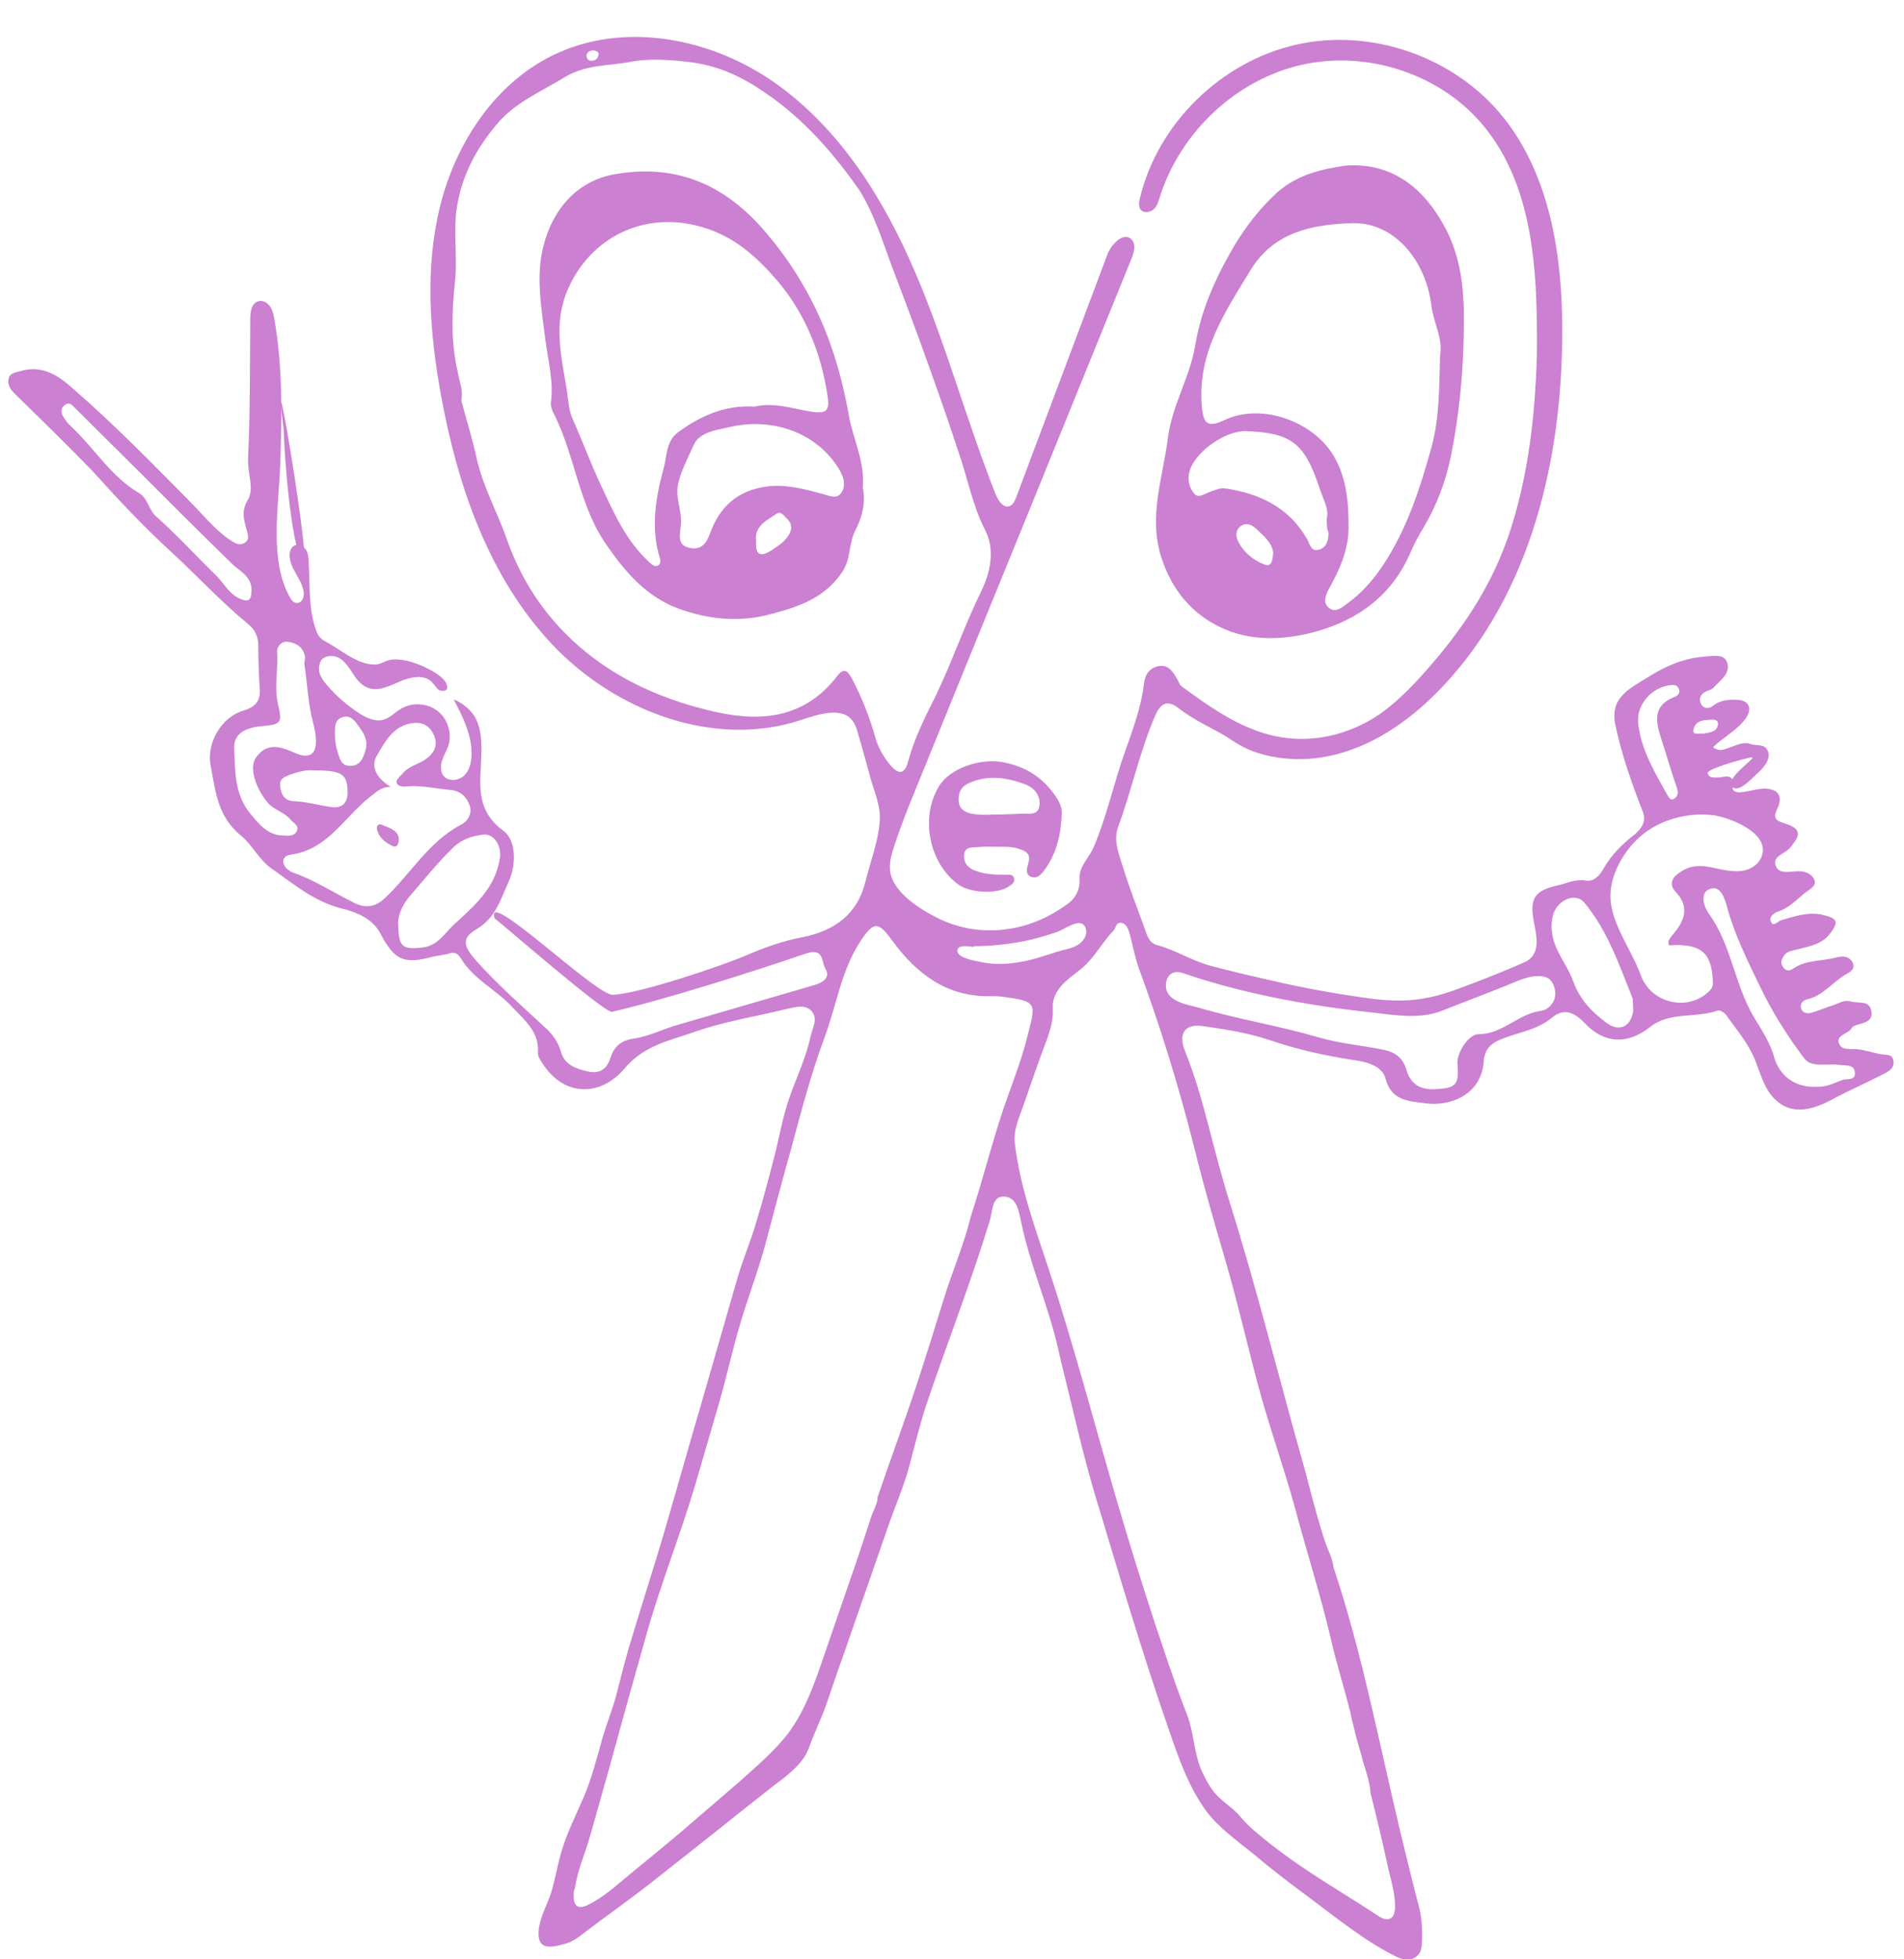
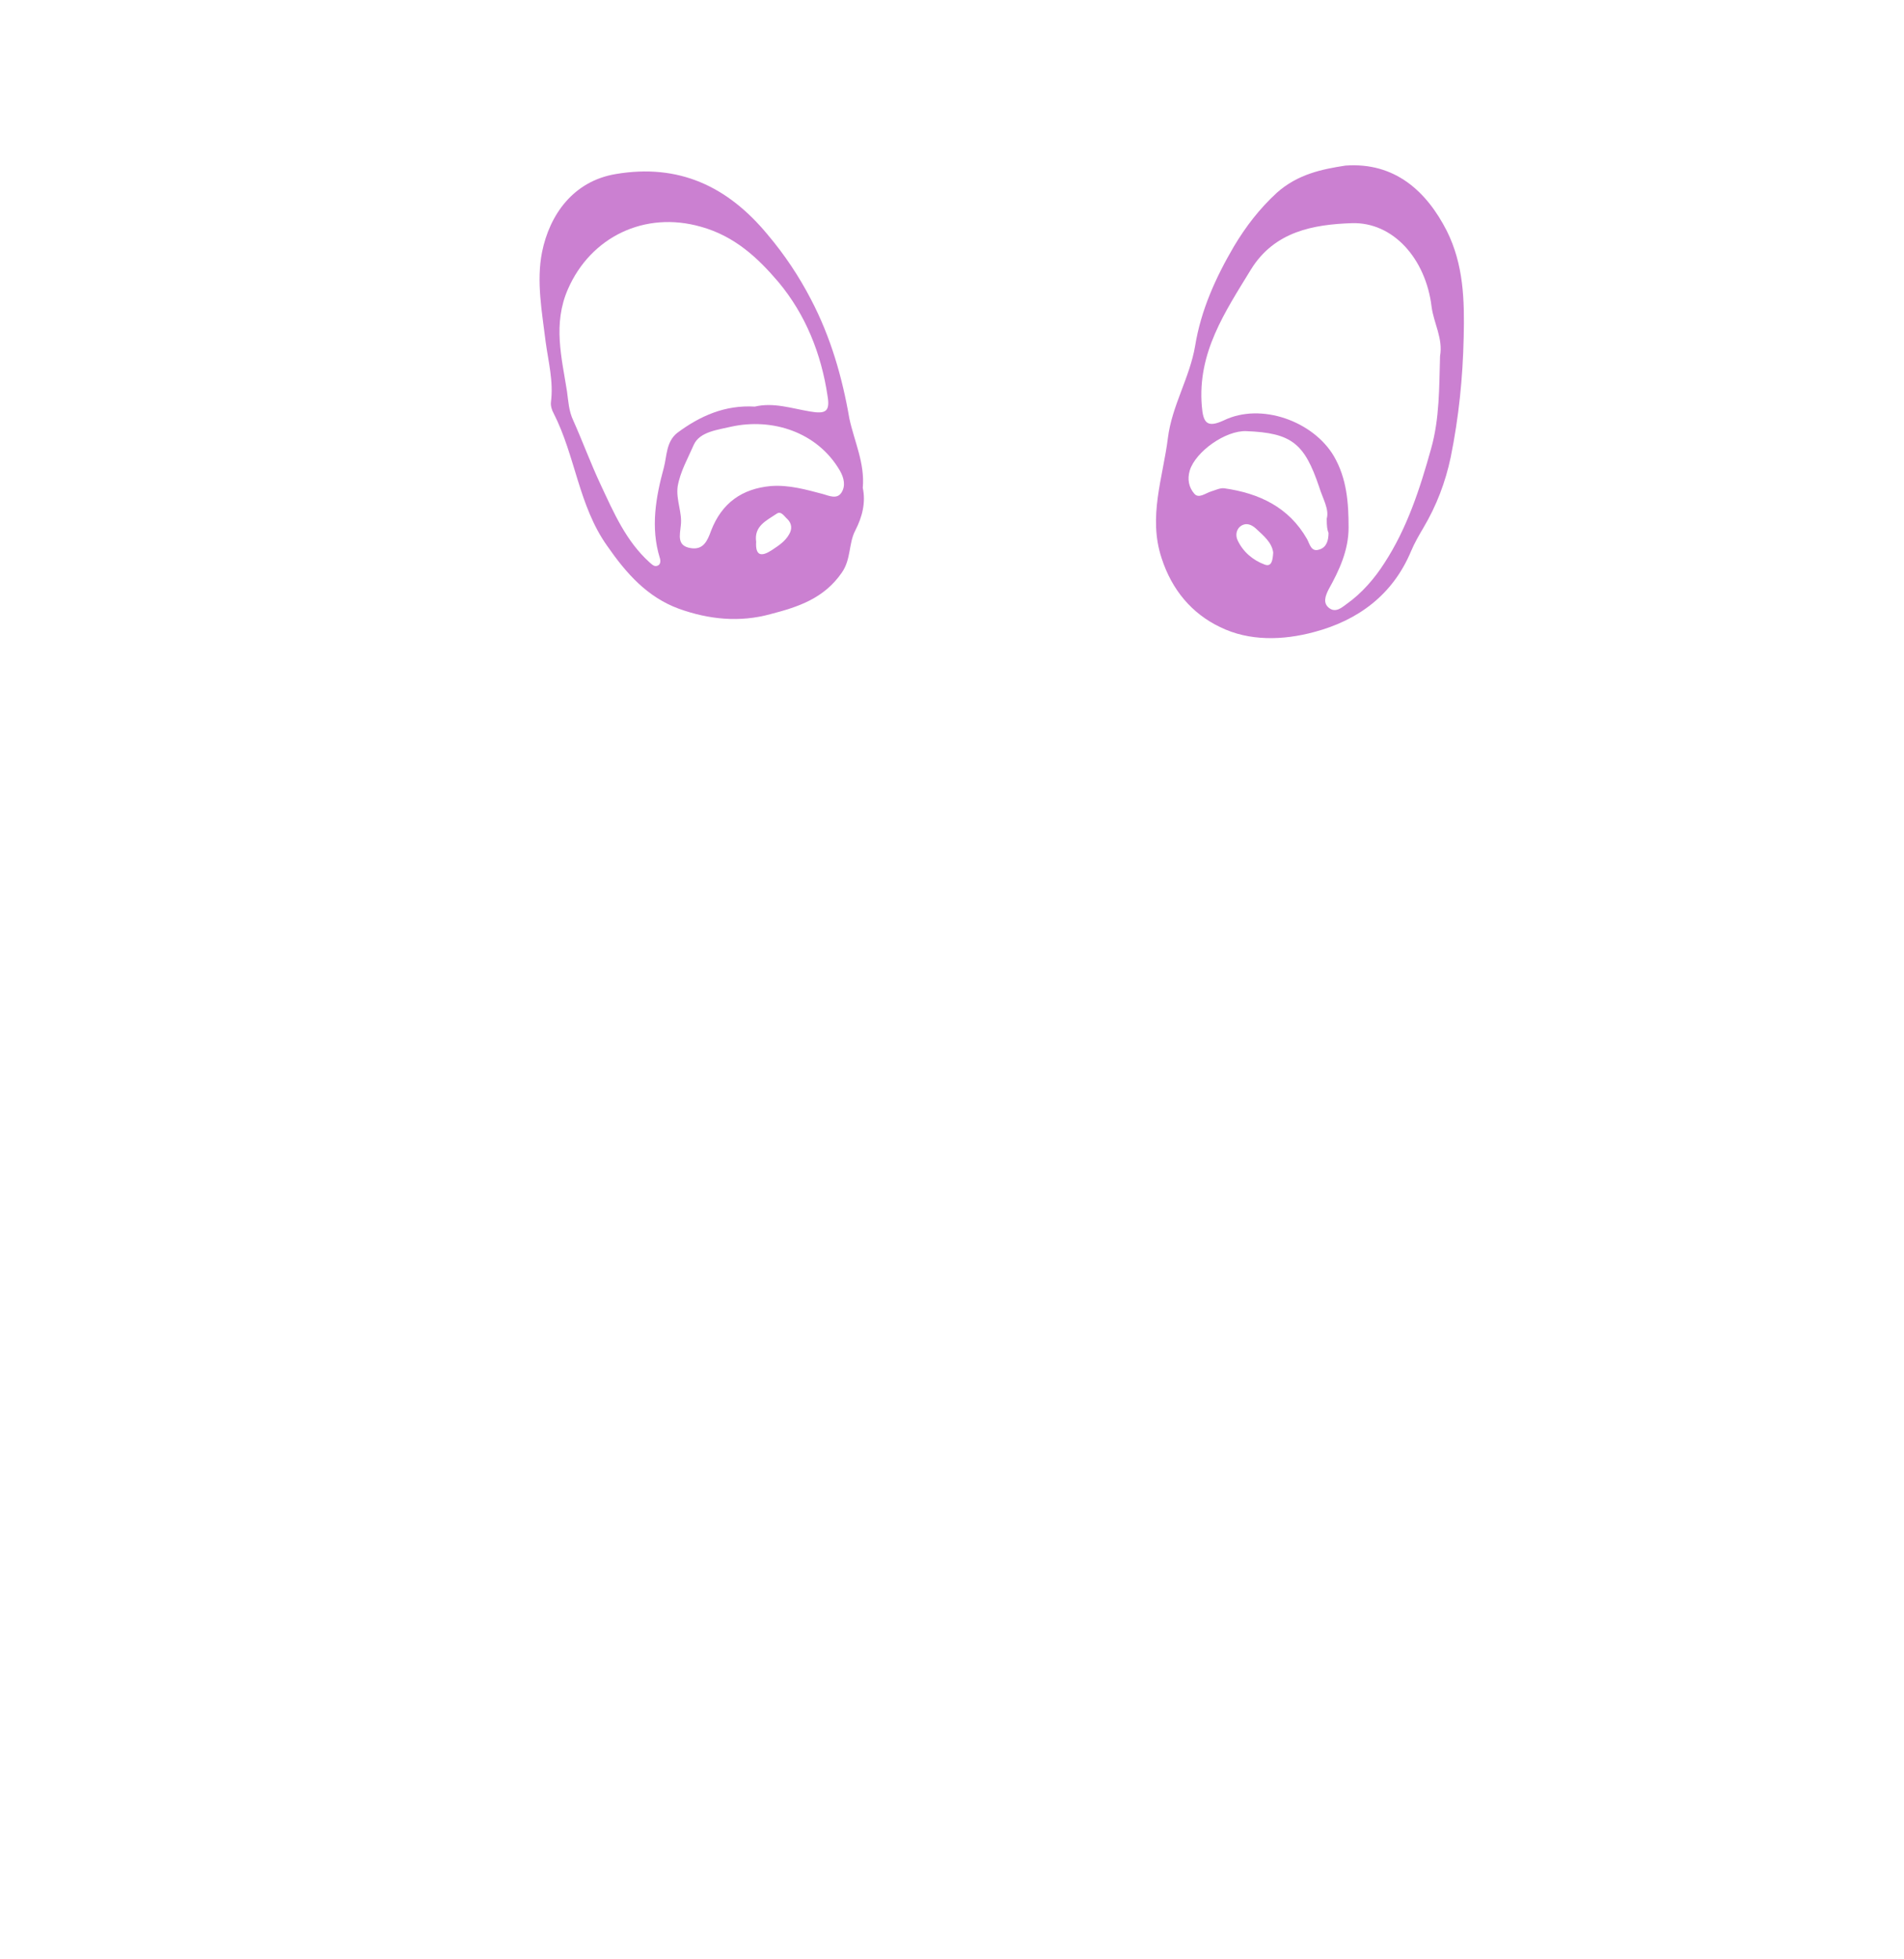
<svg xmlns="http://www.w3.org/2000/svg" version="1.1" id="Layer_1" x="0px" y="0px" viewBox="0 0 426.8 439" style="enable-background:new 0 0 426.8 439;" xml:space="preserve">
  <style type="text/css">
	.st0{fill:#CB80D1;}
</style>
  <g>
    <g>
-       <path class="st0" d="M100.2,154.4c-0.3,0.5-1.3,0.5-1.8,0.2c-0.6-0.4-1-1.2-1.6-1.8c-1.8-1.8-4.9-1.1-7.2-0.1s-5,2.4-7.4,1.3    c-1.3-0.6-2.3-1.8-3.1-3.1c-0.8-1.2-1.6-2.5-2.8-3.3c-1.2-0.8-3-0.9-4.1,0.1c-0.7,0.8-0.8,2-0.6,3c0.3,1,0.9,1.9,1.6,2.7    c2.2,2.6,4.8,4.8,7.6,6.6c1.5,0.9,3.3,1.7,5,1.3c1.6-0.4,2.7-1.7,4.1-2.5c2.5-1.5,5.9-1.3,8.2,0.5c2.3,1.8,3.3,5.1,2.4,7.8    c-0.4,1.1-1,2.1-1.4,3.3c-0.4,1.1-0.4,2.5,0.3,3.4c1,1.3,3.2,1.2,4.5,0.1s1.7-2.9,1.8-4.5c0.2-4.5-1.9-8.7-4-12.7    c2.2,0.9,4.1,2.5,5.1,4.6c1.1,2.4,1.2,5.2,1.1,7.8c-0.1,5.8-1.7,12.2,4.9,17c2.9,2.1,3,7.5,1.2,11.5c-1.8,3.9-2.9,8.1-7.2,10.6    c-3.4,2-2.9,3.8-0.2,6.9c4.9,5.5,10.5,10.4,15.9,15.4c1.4,1.3,2.6,3,3.2,5c0.8,3.2,3.6,4,6.2,4.6c2.3,0.5,4.1-0.4,4.9-3    c0.8-2.5,2.3-4,5.3-4.4c3.4-0.5,6.6-2.2,9.9-3.1c10.2-3,20.4-5.9,30.6-8.9c1.7-0.5,3.7-1.6,2.4-3.7c-0.9-1.5-0.2-4.8-4.5-3.3    c-11.7,4-31.2,10.2-43.3,13c-1.6,0.4-24.6-19.7-26.3-20.9c-2.6-7.4,22.7,17.3,26.5,17.1c6.1-0.3,24.7-6.6,30-8.9    c4-1.7,8.1-3.2,12.4-4c7.2-1.4,12.4-5.1,14.2-12.5c1.1-4.4,2.8-8.7,3.2-13.4c0.3-3.2-1.1-6.4-2-9.5c-0.9-3.3-1.8-6.7-2.8-10    c-0.3-1.1-0.6-2.2-1.3-3.1c-2.4-3.4-8.4-1.2-11.5-0.2c-19.5,6.5-41.8-2-55.9-17c-14.1-15-21.1-35.3-24.8-55.5    c-2.6-14.1-3.7-28.8-0.2-42.8c3.5-13.9,12.1-27.1,25-33.5c15.9-7.9,35.7-4.1,50.2,6.2s24.2,25.9,31.2,42.2    c7,16.3,11.6,33.5,18.1,49.9c0.6,1.4,1.7,3.1,3.1,2.6c0.8-0.3,1.2-1.2,1.5-2c6.8-18.1,13.6-36.2,20.4-54.3    c0.9-2.4,3.7-5.3,5.5-3.4c1,1.1,0.5,2.8,0,4.1c-7.7,19-15.5,38.1-23.2,57.1c-7.8,19.1-15.6,38.2-23.4,57.4    c-2.3,5.7-4.7,11.3-6.6,17.1c-0.6,1.7-1.1,3.5-1,5.3c0.2,5,6.7,9,10.7,11c5,2.5,10.6,3.3,16.1,2.4c4.7-0.7,9.3-2.8,13.2-5.7    c1.7-1.3,2.6-3.1,2.5-5.5c-0.2-2.8,2.2-4.7,3.2-7.2c3-7,4.5-14.5,7.1-21.6c1.6-4.6,3.5-9.6,4.1-14.7c0.2-2.1,1.2-3.9,3.6-4.2    c2-0.2,3,1.4,3.9,3c0.3,0.5,0.5,1.2,1,1.6c6.3,4.6,13,9.4,20.8,11.1c8.2,1.8,16.7-0.2,23.6-4.9c4.5-3.2,8.3-7.3,11.9-11.5    c7.7-9,13.7-18.4,17.4-29.8c3.5-10.9,5.1-22.4,5.7-33.9c0.2-3.9,0.3-7.8,0.2-11.7c-0.1-15.7-1.8-32.4-11.7-44.6    c-9.5-11.8-26.1-17.3-40.9-14c-14.8,3.3-27.3,15.1-31.9,29.6c-0.3,1-0.6,2.1-1.4,2.8c-0.8,0.7-2.2,0.9-2.9,0.1    c-0.5-0.7-0.4-1.6-0.2-2.5c4-16.8,18.2-30.7,35.1-34.5s35.6,2.8,46.4,16.3c10.5,13.2,13.2,31,13.2,47.8c0,28.7-7,58.7-26.7,79.6    c-6.6,7-14.6,12.9-23.9,15.3c-6.1,1.6-12.8,1.5-18.8-0.7c-3.1-1.1-5.3-3.1-8.1-4.5c-3-1.6-5.9-3.1-8.6-5.2c-2.4-1.8-3.9-1-5,1.4    c-3.6,8.2-5.4,17-8.5,25.4c-1.1,3,0.3,6.2,1.2,9.1c1.5,4.9,3.4,9.6,5.1,14.4c0.4,1.2,1.1,2.5,2.3,2.8c4.2,1.1,8,3.6,12.2,4.7    c4.5,1.2,9.2,2.3,13.7,3.3c7.2,1.7,14.5,3,21.9,4c7.6,1,12.8,0.5,20-2.2c4.9-1.8,9.7-3.7,14.5-5.8c4.3-1.8,2.8-6.3,2.2-9.9    c-0.8-5,0.8-6.4,5.8-7.5c2-0.5,3.8-1.4,6.1-1c1.7,0.3,3-1.2,3.8-2.6c1.8-3.2,4.3-5.6,7.1-7.8c1.3-1.1,2.6-2.7,1.8-4.9    c-2.5-6.4-4.8-12.9-6.2-19.6c-1.3-6.2,3.2-8.1,8-11.1c3.7-2.3,7.8-3.9,12.2-4.2c1.8-0.1,4.3-0.7,4.9,1.5c0.7,2.4-1.7,3.9-3.1,5.5    c-0.5,0.5-1.4,0.6-2,1c-1,0.6-1.3,1.6-0.8,2.6c0.6,1.2,1.8,1.1,2.6,0.5c1.7-1.4,3.7-1.5,5.7-1.4c2.6,0.2,3.2,2.1,1.7,4.2    c-1.9,2.6-4.9,4.1-7.3,6.4c1.5,1.2,2.6,0.4,3.7,0.1c1.5-0.5,3.1-1.4,4.7-0.8c1.3,0.5,3.2-0.2,3.9,1.6c0.8,1.9-1.3,4.1-2.6,5.2    c-1.1,1-3.9,4.1-5.3,2.9c-2.3-1.9,6.2-7.1,4.1-6.7c-0.9,0.1-9.8,2.5-9.7,3.5c0.2,1.1,1.2,1,2.1,1c1.5,0.1,3.9-1.4,3.5,2.2    c-0.1,1.3,1.6,1.2,2.7,1c1.3-0.2,2.7-0.6,4-0.7c3.4-0.1,4.7,1.5,3.3,4.5c-0.9,1.9-0.6,2.6,1.4,3.2c3.9,1.2,4.1,2.5,1.4,5.6    c-1.1,1.3-4.1,1.9-3.1,4.1c0.8,1.9,3.3,1.1,5.2,1.1c1.5,0,2.9,0.7,3.4,1.9c0.6,1.4-1,2.1-1.9,2.8c-2,1.6-3.8,3.6-6.4,4.4    c-0.8,0.3-2,1.2-1.4,2.3c0.6,1.1,1.4-0.1,2.2-0.4c3.1-0.9,6.2-2,9.5-1.2c3.3,0.8,3.5,1.6,1.5,4.2c-1.8,2.4-4.6,2.8-7.2,3.5    c-1.1,0.3-2.2,0.3-3,1.3c-0.7,0.9-1,1.8-0.3,2.7c0.6,0.9,1.5,0.9,2.3,0.3c2.9-2,6.5-1.6,9.7-2.5c1.5-0.4,2.9-0.2,3.6,1.2    c0.7,1.4-0.7,2.2-1.5,2.6c-3,1.7-5.1,4.8-8.7,5.6c-0.9,0.2-1.6,0.9-1.4,1.9c0.3,1.2,1.4,1.4,2.4,1.1c1.7-0.5,3.3-1.2,4.9-1.7    c1.3-0.4,2.4-1.3,3.9-0.8c1.7,0.5,4.2-0.4,4.6,2.2c0.4,2.3-1.8,2.6-3.5,3.1c-0.3,0.1-0.7,0.3-0.9,0.6c-0.7,1.4-3.5,1.5-2.9,3.4    c0.6,1.8,2.7,1.2,4.3,1.4c1.7,0.2,3.4,0.8,5.1,1.1c1.1,0.2,2.5-0.1,2.8,1.3c0.4,1.7-0.9,2.5-2.1,3.1c-3.9,2-8,3.8-11.9,5.9    c-3.6,1.9-8,3.3-11.6,0.6c-3.1-2.3-4-6.1-5.3-9.4c-1.6-4-4.1-6.8-6.5-10.2c-0.4-0.6-1.4-1.2-1.9-1.1c-5,1.8-10.8,0.2-15.2,3.7    c-5.1,4-10.3,3.8-14.7-0.9c-2.3-2.4-4.6-3.4-7.3-1.2c-3.1,2.6-7,3.2-10.5,4.5c-2.8,1-4.6,2.2-4.8,5.3c-0.5,7.4-7.4,10.2-13.1,9.4    c-3.6-0.5-7.6-0.5-8.9-5.5c-0.7-2.7-3.8-3.7-6.6-4.1c-6.6-1-13.1-2.4-19.5-4.6c-4.8-1.6-9.9-2.4-14.9-3.1c-4-0.6-5.5,1.7-4,5.5    c4.4,10.9,6.4,22.6,10,33.8c6.1,19.4,11,39.2,16.5,58.7c1.1,3.8,2,7.7,3.1,11.5c0.6,2,1.1,3.9,1.8,5.9c0.5,1.7,1.8,4,1.9,5.8    c6.4,19.1,10.2,39.2,14.9,58.9c1.4,5.8,2.8,11.6,4.3,17.3c0.7,2.8,0.8,5.7,0.6,8.6c-0.2,2.8-2.7,3.9-5.5,2.6    c-7-3.4-13.5-8.7-19.8-13.4c-4.2-3.1-8.4-6.3-12.4-9.7c-3.7-3-8-6-10.8-9.9c-3.8-5.3-6-11.6-8.1-17.7c-6-17.2-11.1-34.6-16.4-52.1    c-2.8-9.2-4.8-18.3-7.1-27.6c-0.5-2-1-4-1.4-5.9c-2.2-9.7-6.3-18.7-8.3-28.4c-0.5-2.4-1-5.7-3.9-5.7c-2.7-0.1-2.5,3.4-3.1,5.3    c-4.2,13.8-9.5,27.3-14.1,40.9c-1.6,4.7-2.7,9.5-4,14.3c-1.2,4.5-3.1,8.7-4.6,13.1c-3.4,9.8-6.8,19.5-10.2,29.3    c-1.3,3.6-2.5,7.2-3.7,10.7c-1.2,3.4-2.8,6.6-4,10c-1.3,3.6-5.1,6.3-8,8.5c-3.9,3.1-7.8,6.1-11.6,9.2c-5.2,4.1-10.5,8.3-15.7,12.4    c-5.1,4-10.4,7.7-15.5,11.6c-1.4,1.1-2.7,1.9-4.5,2.3c-1.2,0.3-3.4,0.9-4.5-0.1c-1.1-1-0.8-3.3-0.5-4.6c0.6-2.6,2.1-5.1,2.8-7.8    c0.8-2.9,1.3-5.9,2.2-8.8c1.3-4.2,3.3-8.1,5-12.1c1.7-4.1,2.8-8.4,4-12.7c0.9-3.2,2.2-6.3,3.1-9.6c0.9-3.5,1.8-7.1,2.8-10.6    c2.5-8.4,5.2-16.7,7.7-25.1c2.9-9.9,5.7-19.9,8.6-29.8c2.7-9.4,5.4-18.7,8.1-28.1c1.2-4.2,3-8.3,4.2-12.5    c1.4-4.5,2.6-9.1,3.8-13.7c1.3-4.7,2-9.5,3.6-14.1c1.6-4.6,3.8-9.1,4.8-13.9c0.4-1.9,1.8-3.9,0.2-5.7c-1.6-1.6-3.7-0.8-5.7-0.4    c-7,1.7-14.1,2.8-20.8,5.2c-5.4,1.9-11,2.9-15.4,8.1c-5.3,6.3-13.6,6.5-18.5-1.3c-0.5-0.8-1-1.5-0.9-2.4c0.2-4.6-2.9-7-5.8-10.1    c-3.6-3.9-8.7-6.2-11.5-10.9c-0.5-0.8-1.2-1.5-2.5-1.1c-1.3,0.4-2.7,0.5-4,0.8c-6.3,1.7-8.4,0.7-11.5-5.2    c-1.8-3.5-5.6-4.9-8.9-5.7c-6.1-1.6-10.5-5.4-15.4-8.8c-3-2.1-4.4-5.4-7-7.5c-5.3-4.3-5.7-10.1-6.8-15.8    c-0.9-4.8,2.3-10.7,7.4-12.2c3.1-0.9,3.9-2.6,3.6-5.4c-0.2-3.1-0.3-6.2-0.3-9.2c0-2-0.8-3.6-2.3-4.8c-6.2-5.1-11.7-11.1-17.6-16.5    c-6-5.5-11.7-11.6-17.2-17.7C15,99.6,9.1,93.9,3.3,88.2c-1-1-1.6-1.9-1.4-3.2c0.2-1.4,1.4-1.5,2.5-1.8c5-1.6,8.8,1,12.1,4    c9.1,7.9,17.5,16.5,26,25.1c2.9,2.9,5.4,6.1,8.8,8.5c1.1,0.7,2.1,1.6,3.4,0.9c1.5-0.8,0.8-2.1,0.5-3.3c-0.6-2.2-1.1-4,0.4-6.5    c1.4-2.4-0.1-5.9,0-9c0.5-10.5,0.4-21,0.5-31.5c0-1.6,0.3-3.5,1.8-3.9c1-0.3,2,0.3,2.6,1.1c0.6,0.8,0.8,1.9,1,2.9    c1.9,10.8,1.7,21.9,1.3,32.8c-0.3,9.2-2.5,21,2.1,29.4c0.3,0.6,0.8,1.3,1.5,1.4c0.6,0.1,1.3-0.4,1.5-1c0.3-0.6,0.2-1.3,0.1-1.9    c-0.6-2.7-3-4.9-3.1-7.7c0-0.9,0.3-1.9,1.2-2.3c0.9-0.4,2,0.2,2.5,1s0.6,1.9,0.6,2.9c0.3,5.1-0.1,10.7,1.8,15.5    c0.4,1,1,1.6,1.9,2.1c3.5,1.8,7,5.2,11.1,5.2c1.3,0,2.2-0.8,3.3-1c1.3-0.3,2.8-0.1,4.1,0.2c2,0.4,9.4,3.3,8.8,6.2    C100.3,154.2,100.2,154.3,100.2,154.4z M128.6,424.4c-0.1,2.2,0.6,3.6,3,2.5c3.8-1.8,6.8-4.7,10-7.3c3.7-3,7.3-6,10.9-9    c4.3-3.7,8.6-7.4,12.9-11.1c4-3.6,8.1-7,11.4-11.3c3.8-5.2,5.8-11.1,7.9-17.2c2.1-6.1,4.2-12.2,6.3-18.3c1-2.8,1.9-5.6,2.8-8.3    c0.5-1.5,1-3.1,1.5-4.6c0.4-1.2,1.5-3.1,1.4-4.3c2.9-8.5,6-16.8,8.8-25.3c2.1-6.4,4.1-12.8,6.1-19.3c1.9-6.1,4.5-12.1,6-18.3    c3-9.1,5.2-18.5,8.5-27.5c1.5-4.1,3-8.2,4.1-12.5c2-7.9,2.6-8.2-5.6-9.3c-0.8-0.1-1.7-0.1-2.6-0.1c-9.7,0.2-16.5-5-21.8-12.2    c-3.2-4.4-4.2-4.8-7.2-0.3c-4.5,6.7-5.5,14.8-8.3,22.1c-2.9,7.8-5,15.9-7.2,24c-2,7-3.8,14.1-5.7,21.1c-1.7,6.6-4.3,13.1-6.2,19.8    c-1.6,5.5-2.8,11.1-4.4,16.6c-1.8,6.1-3.5,12.1-5.3,18.2c-3.4,11.5-7.9,22.6-11.1,34.1c-2.8,9.9-5.6,19.9-8.3,29.8    c-1.4,5-2.8,9.9-4.2,14.9c-1.1,3.9-2.8,7.6-3.4,11.6C128.7,423.4,128.6,423.9,128.6,424.4z M103.4,89.7c1.1,4.2,2.5,8.6,3.5,13.2    c1.4,6.2,4.5,11.7,6.6,17.6c2.3,6.7,5.8,12.9,10.1,18c9.6,11.4,22.6,17.9,37.2,21.1c10.7,2.3,20,0.9,27-8.3c1.6-2,2.4-0.6,3.2,0.8    c2.2,4.2,3.9,8.5,5.2,13.1c0.6,2.2,1.7,4.1,3.1,5.9c2.1,2.6,3.5,2.5,4.3-0.6c1.4-5.2,3.8-9.9,6.2-14.7c3.6-7.5,6.3-15.4,9.9-22.8    c2.4-4.8,3.4-9.8,1.1-14.3c-2.7-5.2-3.9-11.5-5.8-17c-2-6.1-4.1-12.2-6.3-18.3c-2.5-7.1-5.2-14.3-7.9-21.4    c-2.5-6.4-4.5-13.5-8.1-19.3c-5.8-8.3-12.4-15.9-21-21.8c-5.2-3.6-10.2-6-16.4-6.9c-4.8-0.6-9.7-1-14.2-0.1    c-4.8,0.9-9.8,0.5-14.7,3.5c-5.2,3.2-10.9,5.5-15,10.4c-4.5,5.3-7.7,11.2-8.9,18.1c-1,5.7,0.1,11.4-0.5,17.1    c-0.7,6.7-1,13.5,0.6,20.3C102.9,85.4,103.9,87.2,103.4,89.7z M303.3,386.3c-0.2-0.7-0.4-1.5-0.5-2.2c-1.4-5.7-3.2-11.3-4.5-17    c-2.3-9.8-5.4-19.4-8-29.2c-2.6-9.5-6-18.8-8.5-28.3c-2.3-8.7-4.3-17.4-6.8-26.1c-2.6-8.9-5.2-17.8-7.4-26.8    c-3.4-13.4-7.5-26.7-12.3-39.7c-0.9-2.5-1.4-5.3-2.1-7.9c-0.3-0.9-0.6-2-1.7-2.3c-1.4-0.3-1.3,1.1-1.9,1.7    c-2.6,2.7-4.3,6.2-7.4,8.7c-2.8,2.2-6.5,4.6-6.2,8.8c0.2,4-1.8,7.9-3.1,11.7c-1.2,3.3-2.3,6.6-3.5,10c-1,2.8-2.3,5.6-1.9,8.6    c1.2,9.8,4.5,18.7,7.6,28.1c6.3,19.1,11.2,38.5,17,57.7c2.9,9.7,6,19.4,9.3,29.1c1.5,4.4,3,8.7,4.7,13c1.5,3.9,1.5,8.4,3.2,12.4    c0.8,1.8,1.7,3.5,2.9,5c1.7,2.1,4.2,3.4,5.8,5.4c2,2.4,4.7,4.5,7.1,6.4c5.1,4,10.5,7.4,15.9,10.8c2.6,1.6,5.1,3.2,7.7,4.9    c0.7,0.5,1.6,1,2.4,0.9c3.5-0.3,0.3-10,0-11.8c-1.2-5.5-2.5-11-3.9-16.5c-0.1-2.8-1.5-6-2.1-8.7    C304.4,390.8,303.8,388.5,303.3,386.3z M322.1,244c4.3-0.2,5-1.1,4.6-5.6c-0.2-2.4,2.4-6.7,4.8-6.7c5.3,0,8.8-4.5,13.8-5.2    c1.8-0.2,3.6-2,3.3-4.4c-0.2-1.5-0.9-3-2.6-3.3c-1.7-0.3-3.4,0.1-5.1,0.7c-5.8,2.4-11.7,4.6-17.5,6.9c-5.2,2.1-10.8,1-16.3,0.4    c-13.9-1.5-28.7-4.2-42-8.8c-1.3-0.5-3.1-0.2-3.6,1.7c-0.5,1.9,0.2,3.4,2,4.4c1.6,0.9,3.5,1.2,5.3,1.7c8.8,2.6,17.8,4,26.7,6.6    c4.7,1.4,9.7,1.8,14.6,2.8c2.5,0.5,4.3,1.7,5.1,4.3C316.2,243.2,318.7,244.3,322.1,244z M374.1,211.8c-0.4-1,0.3-1.6,0.8-2.3    c2.7-3.1,4-6.3,0.6-9.8c-1.2-1.3-0.9-2.8,0.6-3.9c4.8-3.7,8.4-0.4,13.7-0.6c2.1-0.1,4.2-1.2,5-3.1c2.3-5.3-6.8-8.8-10.4-9.4    c-5.8-0.8-12.2,0.8-16.7,4.7c-3.7,3.2-6.9,8.7-6.7,13.8c0.2,5.8,4.8,11.8,6.8,17.3c2.3,6.4,10.8,8.3,15.5,3.4    c0.8-0.8,0.7-1.8,0.6-2.8C383.5,213.2,381,211.4,374.1,211.8z M87.6,176.3c-2.4,0-3.3,1.3-4.6,2.2c-5.8,4.5-9.5,11.9-17.9,13    c-0.9,0.1-1.7,0.7-1.6,1.7c0.2,1.2,1.2,1.9,2.2,2.3c4.8,1.7,9.1,4.5,13.7,6.8c2.4,1.2,4.7,1,6.8-1c5.9-5.5,9.9-12.8,17.3-16.6    c1.3-0.7,2.4-2.4,1.8-4.2c-0.7-1.9-2-3.3-4.3-3.5c-3.3-0.3-6.6-1.1-10-0.8c-0.8,0.1-2,0-2.1-1c-0.1-0.5,0.7-1.2,1.2-1.7    c1.4-1.9,3.8-2.2,5.6-3.6c1.9-1.5,2.4-3.1,1.6-5.1c-0.8-2-2.5-3.1-4.7-2.8c-4.3,0.5-6.2,4-8,7.1C83,171.5,84.2,174.3,87.6,176.3z     M68.2,148.6c0.1-0.6,0.3-1.2,0.1-1.8c-0.5-2-2.1-2.8-3.8-3c-1.5-0.2-2.5,1.2-2.4,2.4c0.3,3.8-0.7,7.6,0.2,11.5    c1,4.3,0.8,4.6-3.7,5c-3.1,0.3-6.2,1.4-6.1,4.8c0.2,5.1,0,10.6,3.7,14.9c1.9,2.3,3.8,4.7,7.2,4.8c1.1,0,2.4,0.3,3.1-0.9    c0.7-1.4-0.8-1.9-1.4-2.7c-1.4-1.7-3.8-2.1-5.3-4c-2.6-3.3-4-7.7-2.4-9.9c2.6-3.6,5.7-2.3,9-0.9c3,1.3,4.6,0.1,4.4-3.1    c0-1.2-0.3-2.5-0.6-3.7C69,157.5,68.9,153,68.2,148.6z M89.3,207.8c0.1,4.3,1,5,5.3,4.5c3.4-0.3,5-3.1,7.1-5.1    c4.5-4.1,9.2-8.1,10.3-14.6c0.6-3.1-1.3-5.9-3.7-5.6c-2.3,0.3-4.5,0.9-6.4,2.6c-3.8,3.6-7,7.7-10.4,11.6    C90,203.2,89,205.4,89.3,207.8z M366,223.8c-3-7.5-5.6-15.2-10.8-21.5c-2.1-2.6-6.5-0.5-7.2,3.2c-0.4,2-0.2,4.1,0.6,6.2    c1.1,2.9,3.1,5.4,4.1,8.3c1.5,4.1,4.3,6.9,7.6,9.3c2.8,2,5.4,0.6,5.8-2.9C366.1,225.5,366,224.6,366,223.8z M407.2,243.5    c2.1,0.1,3.9-0.8,5.7-1.5c1.1-0.4,3,0.2,2.9-1.6c-0.1-2-2-1.6-3.5-1.8c-2.6-0.4-6.2,0.7-7.8-1.4c-3.8-5-7.2-10.4-9.9-16    c-2.8-5.8-5.8-11.8-7.5-18.1c-0.5-2-1.6-4.9-3.9-3.9c-2.3,0.9-1.2,4.1-0.1,5.6c5,6.9,5.7,15.7,10,23c1.7,2.8,3.7,5.8,4.6,9.1    C399,241.3,402.6,243.7,407.2,243.5z M56.3,133.2c0.6-3.7-2.1-4.9-4.1-6.7c-7-6.8-13.8-13.6-20.7-20.5c-4.9-4.9-9.8-9.7-14.7-14.6    c-0.6-0.6-1.2-1.4-2.2-0.7c-0.9,0.6-1,1.5-0.6,2.3c0.5,1,1.2,1.9,2,2.6c5.2,4.9,8.9,11.2,15.2,14.9c2,1.2,2.1,3.8,3.9,5.3    c4.6,4.1,8.8,8.7,13.2,13c1.8,1.7,2.9,4.1,5.2,5.2C54.7,134.6,56.1,135.1,56.3,133.2z M217.8,212.1c-1.2-0.1-3-0.4-3.2,0.8    c-0.2,1.7,4,2.4,5.1,2.6c2.6,0.6,5.3,0.6,7.9,0.2c3.3-0.4,6.4-1.5,9.5-2.5c2.3-0.7,4.8-0.8,6.1-3.2c0.6-1.1,0.3-2.7-0.8-3.1    c-1.5-0.5-4.3,1.6-5.7,2c-2.4,0.8-4.8,1.5-7.3,2c-3.7,0.7-7.4,1.1-11.1,1.1C218.2,212.2,218,212.2,217.8,212.1z M374.7,153.5    c-4.1,0.2-7.9,4.2-7.5,8.4c0.6,6,3.7,11.1,6.6,16.3c0.4,0.6,0.8,1.4,1.7,0.6c0.7-0.6,0.7-1.3,0.4-2.3c-1.3-3.6-2.3-7.3-3.5-10.9    c-1.3-4-2-7.6,3.1-9.5c0.7-0.3,1.2-1,0.8-1.8C376,153.6,375.4,153.4,374.7,153.5z M70.3,172.6c-1.5-0.2-3.3,0.3-5.1,0.9    c-1.4,0.5-2.6,0.9-2.4,2.7c0.2,1.8,1,3.2,2.9,3.3c2.9,0.1,5.6,0.9,8.4,1.3c2.5,0.4,4-0.8,3.8-3.7    C77.8,173.4,76.5,172.6,70.3,172.6z M75.1,165.4c0.1,0.9,0.2,1.9,0.5,2.8c0.5,1.5,0.7,3.4,2.9,3.4c2.2,0,2.9-1.7,3.4-3.4    c0.6-1.8,0-3.4-1.1-4.9c-1-1.4-2-3.3-4.1-2.6C74.7,161.4,75.1,163.6,75.1,165.4z M381.7,164.4c1.4-0.3,3.2-0.3,3.4-2.1    c0.1-1.3-1.4-1.1-2.3-1c-1.6,0-3.1,0.7-3.2,2.4C379.5,164.8,380.8,164.2,381.7,164.4z M134.2,12c-0.2-0.5-0.7-0.7-1.4-0.7    c-0.8,0.1-1.4,0.5-1.3,1.4c0.1,0.7,0.6,1,1.3,0.9C133.6,13.5,134.1,13.1,134.2,12z" />
      <path class="st0" d="M301.6,37.1c11.1-0.8,18.2,5.8,22.7,14.6c3.8,7.6,4,15.6,3.8,23.9c-0.2,9.1-1.1,17.9-2.9,26.8    c-1.2,5.7-3.2,10.9-6.1,15.8c-1,1.7-2,3.4-2.8,5.3c-4.1,9.8-11.9,15.5-21.7,18.1c-7,1.9-14.6,2.1-21.1-1.1    c-6.3-3-10.8-8.3-13.1-15.4c-3.1-9.3,0.3-18.1,1.4-27c0.9-7.2,4.9-13.5,6.1-20.6c1.3-8,4.6-15.3,8.7-22.3c2.7-4.5,5.7-8.4,9.6-12    C290.9,39,296.4,37.9,301.6,37.1z M322.8,79.8c0.7-4-1.4-7.3-1.9-11.1c-1.3-10.7-8.6-19-17.9-18.7c-8.5,0.3-17.3,1.8-22.6,10.4    c-5.8,9.5-12,18.6-11,30.6c0.3,3.8,1.2,4.9,4.9,3.2c8.4-4.1,20.1,0.2,24.7,8c2.9,5,3.3,10.4,3.3,16c0,5.1-2.1,9.6-4.5,13.9    c-0.7,1.4-1.3,3,0.1,4.1c1.5,1.2,2.9-0.1,4-0.9c3.4-2.4,6.3-5.8,8.4-9.1c5.1-7.8,8-16.7,10.5-25.7    C322.7,93.8,322.6,86.7,322.8,79.8z M297.4,116.2c0.6-2.1-0.9-4.5-1.7-7.1c-3.3-9.8-6.2-12.1-16.3-12.5    c-4.7-0.2-11.4,4.6-12.7,8.8c-0.6,2-0.2,3.8,1,5.2c1,1.2,2.5-0.1,3.8-0.5c1-0.3,2-0.8,2.9-0.7c7.8,1.1,14.5,4.2,18.6,11.4    c0.6,1.1,0.9,3,2.8,2.3c1.6-0.5,2-2.1,2-3.7C297.5,118.7,297.4,117.9,297.4,116.2z M285.4,123.8c-0.3-2.3-2.2-3.8-3.9-5.4    c-0.9-0.8-2-1.3-3.1-0.7c-1.3,0.7-1.5,2.2-1,3.3c1.2,2.6,3.4,4.5,6.1,5.5C285.1,127.1,285.3,125.4,285.4,123.8z" />
-       <path class="st0" d="M221.6,189.7c-0.4,0-1.4,0-2.4,0.1c-1.3,0.1-2.9-0.2-3.1,1.8c-0.1,1.7,0.8,2.8,2.3,3.4c2.2,0.9,4.6,1,7,1    c0.7,0,1.6-0.2,1.9,0.7c0.3,1-0.5,1.5-1.3,2c-2.7,1.7-8.6,1.4-11.3-0.6c-6.5-4.9-8.4-14.9-4.3-21.8c2.5-4.3,9.6-6.5,14.5-5.5    c4.6,0.9,8.1,2.9,11,6.6c1.1,1.5,2.1,2.9,2.1,4.6c-0.1,4.5-1,8.9-3.7,12.7c-0.8,1.1-1.8,2.4-3.3,1.7c-1.2-0.6-0.8-1.9-0.5-3    c0.6-1.9-0.3-2.7-2.1-3.2C226.4,189.5,224.3,189.8,221.6,189.7z M224,182.5c2.3-0.1,3.6-0.1,4.8-0.2c1.6-0.1,3.9,0.6,4.2-1.8    c0.3-2.2-1.1-3.9-3-4.7c-4.2-1.6-8.6-2.3-12.9-0.3c-1.7,0.8-2.3,2.1-2.2,3.9c0.1,1.8,1.2,2.5,2.8,2.9    C220.2,182.8,222.7,182.4,224,182.5z" />
-       <path class="st0" d="M67.9,126.4c-2.8-4.7-4.2-25-4.3-30C60.4,70.9,70.4,130.5,67.9,126.4z" />
      <path class="st0" d="M193.4,109.3c0.7,3.3-0.1,6.5-1.7,9.6c-1.5,2.9-0.9,6.4-3,9.4c-4,5.8-9.8,7.7-16,9.3    c-6.9,1.9-13.8,1.2-20.5-1.2c-7.1-2.6-11.8-7.9-16.1-14.1c-6.4-9-7.1-20.1-12-29.7c-0.4-0.7-0.7-1.7-0.6-2.5    c0.6-4.7-0.6-9.1-1.2-13.6c-0.8-6.6-2.1-13.4-0.8-20c1.7-8.4,7-15.9,16.5-17.5c14.1-2.4,25.1,2.7,34.1,13.6    c3.8,4.5,7,9.3,9.7,14.5c4.4,8.4,7,17.4,8.6,26.7C191.5,98.9,193.9,103.8,193.4,109.3z M169.2,91.1c4.2-1,8.2,0.4,12.4,1.1    c3.5,0.6,4.5,0,3.9-3.5c-1.4-9.4-4.9-18.2-11-25.5c-4.6-5.4-9.8-10.3-17.4-12.4c-12.6-3.6-24.7,2.3-29.8,14    c-3.4,7.8-1.4,15.3-0.2,22.9c0.3,2.2,0.4,4.4,1.4,6.5c2.1,4.7,3.9,9.6,6.1,14.3c3,6.4,5.7,12.7,11,17.5c0.6,0.5,1.1,1.1,1.9,0.7    c0.6-0.3,0.6-1.1,0.4-1.7c-2.1-6.8-0.9-13.6,0.9-20.2c0.7-2.6,0.5-5.8,3-7.8C156.9,93.2,162.5,90.7,169.2,91.1z M152.6,117.8    c-0.2,2.1-0.9,4.5,2.2,5c2.9,0.5,3.8-1.7,4.6-3.9c2.4-6.2,6.9-9.4,13.4-10c4.1-0.3,7.9,0.8,11.7,1.8c1.4,0.4,3.1,1.2,4.1-0.3    c1-1.5,0.6-3.3-0.3-4.9c-5.1-8.8-15.3-11.9-24.4-9.9c-2.9,0.7-7.1,1.1-8.4,4.1c-1.3,3-3,5.9-3.6,9.3    C151.5,112.1,153,114.9,152.6,117.8z M169.5,121.4c-0.2,3.2,1.2,3.4,3.6,1.8c1.5-1,2.9-1.9,3.8-3.5c0.7-1.2,0.6-2.4-0.4-3.4    c-0.7-0.6-1.4-1.9-2.4-1.2C171.7,116.7,169,117.9,169.5,121.4z" />
-       <path class="st0" d="M89.4,187.9c0,1.4-0.5,2-1.3,1.7c-1.7-0.8-3.2-1.9-3.6-3.9c-0.1-0.7,0.3-1.2,1.1-0.9    C87.3,185.5,89.2,186,89.4,187.9z" />
    </g>
  </g>
</svg>